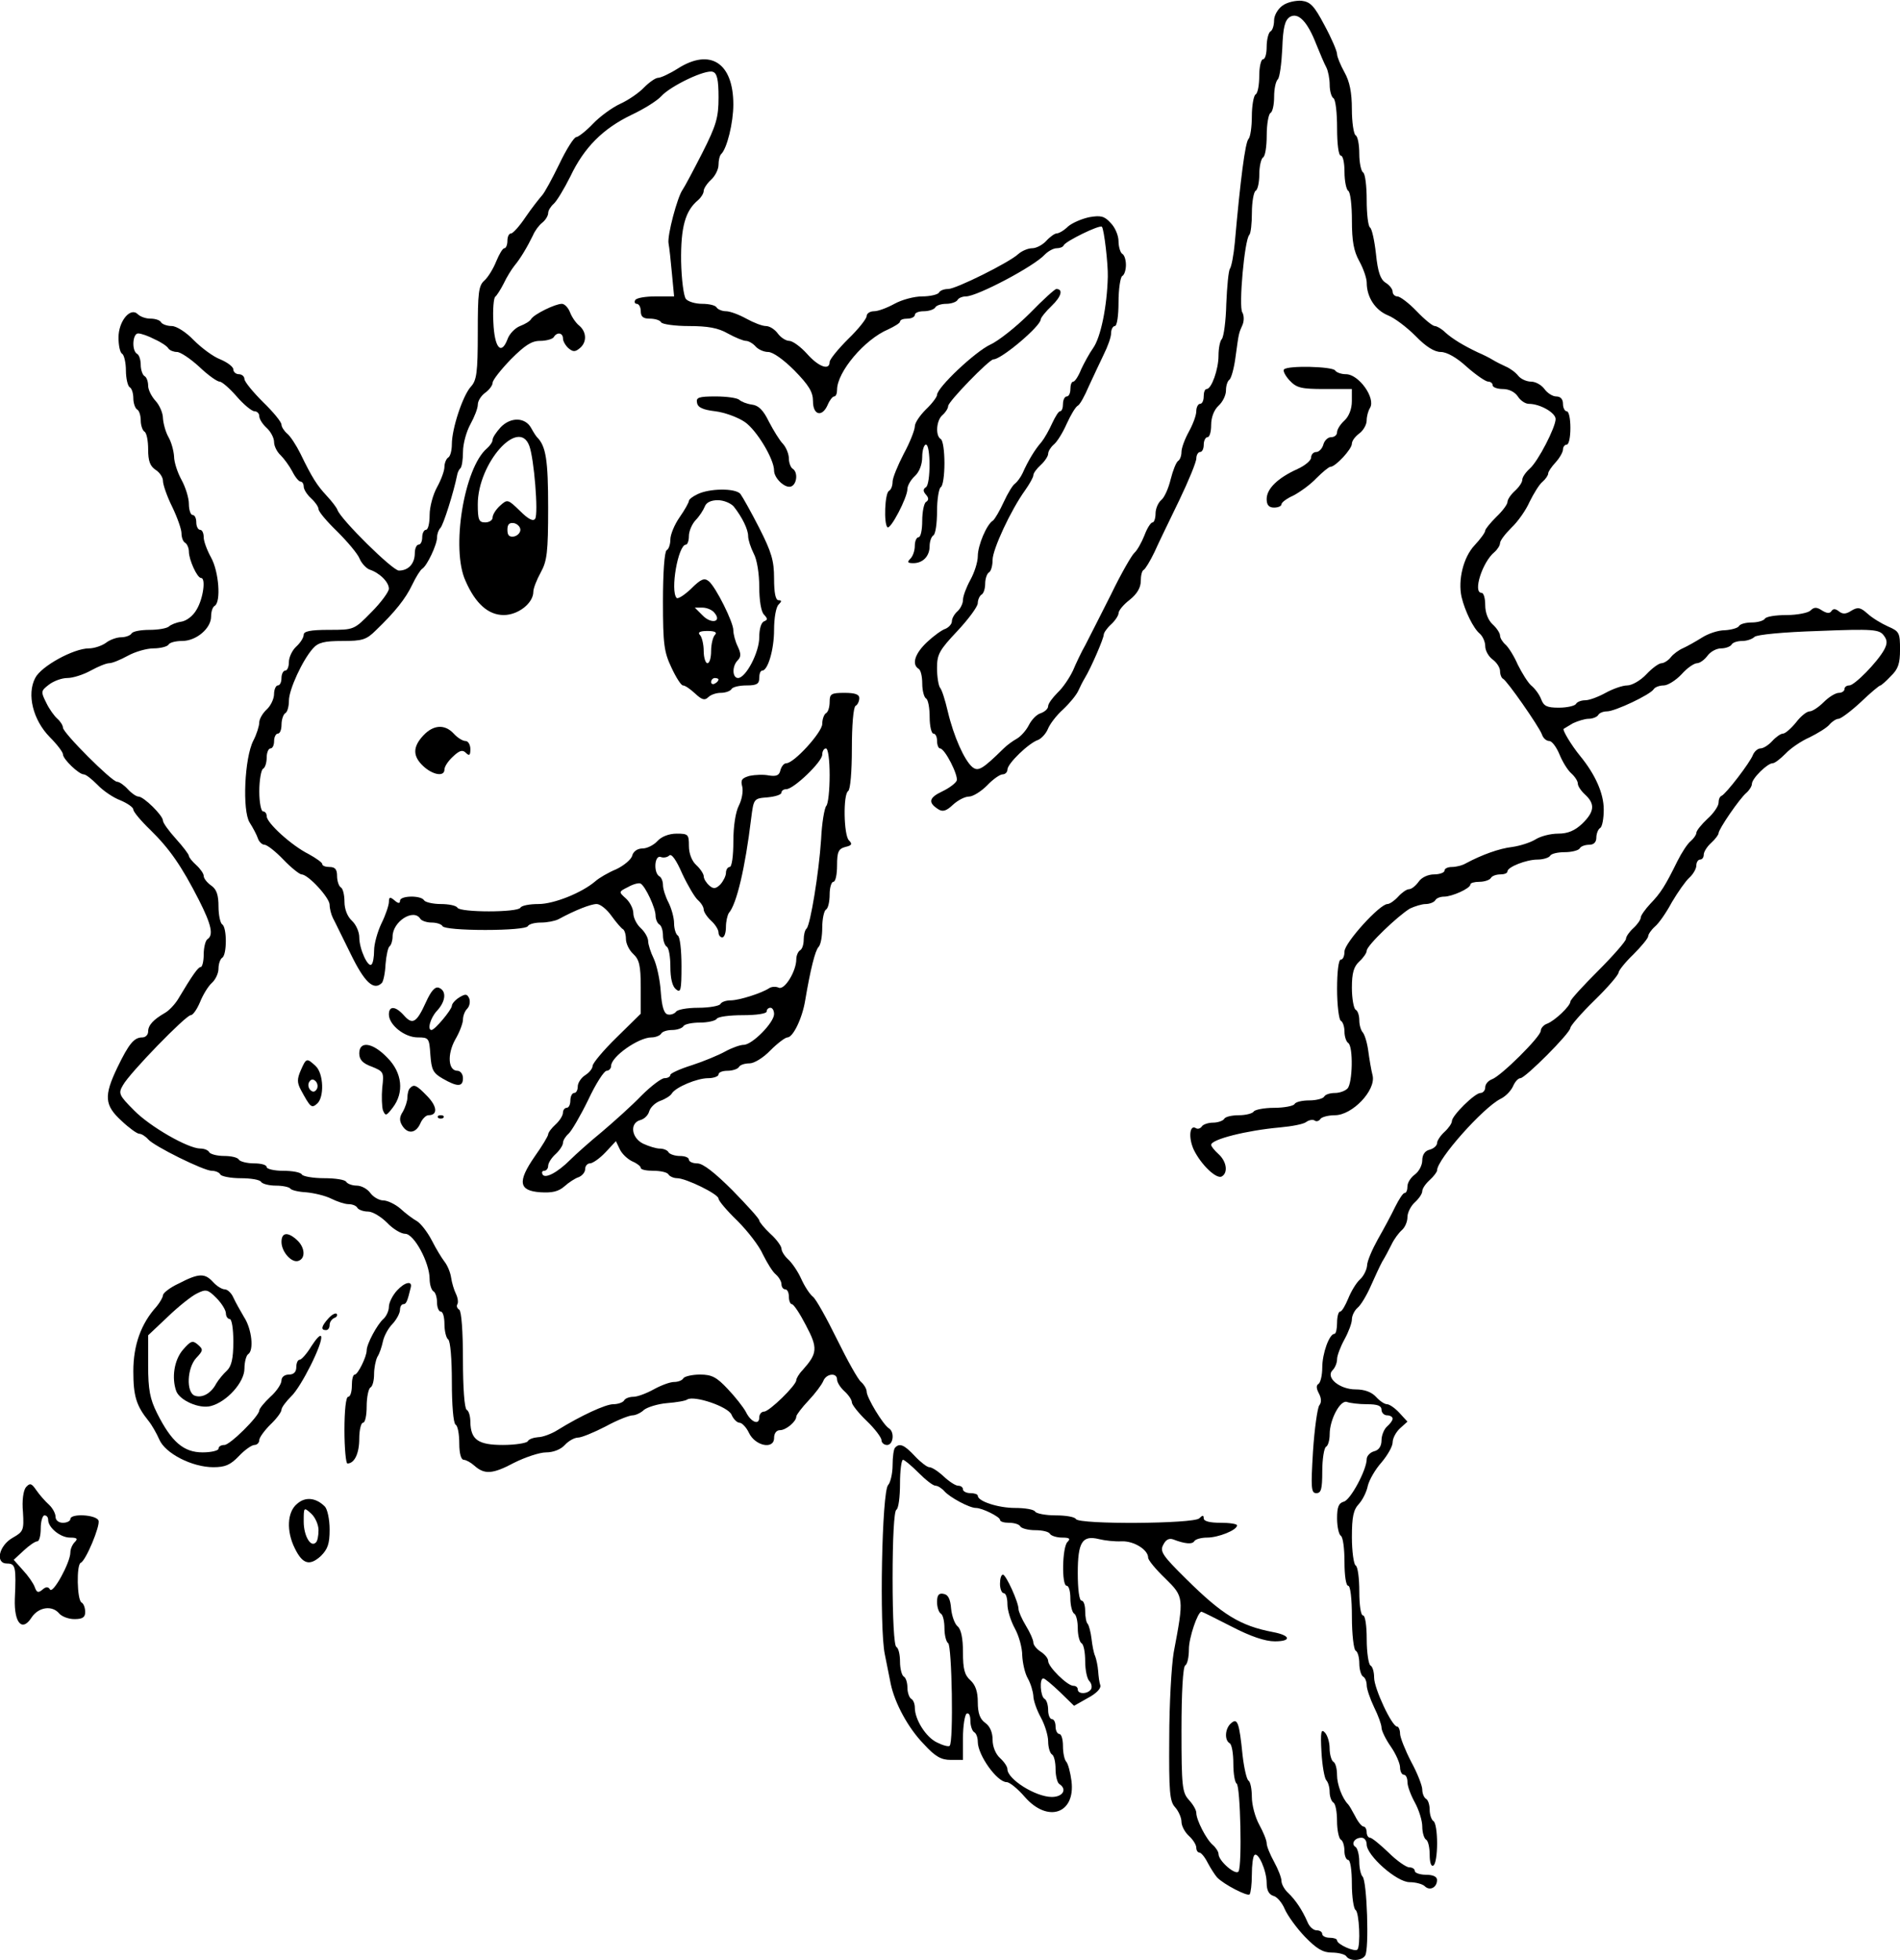
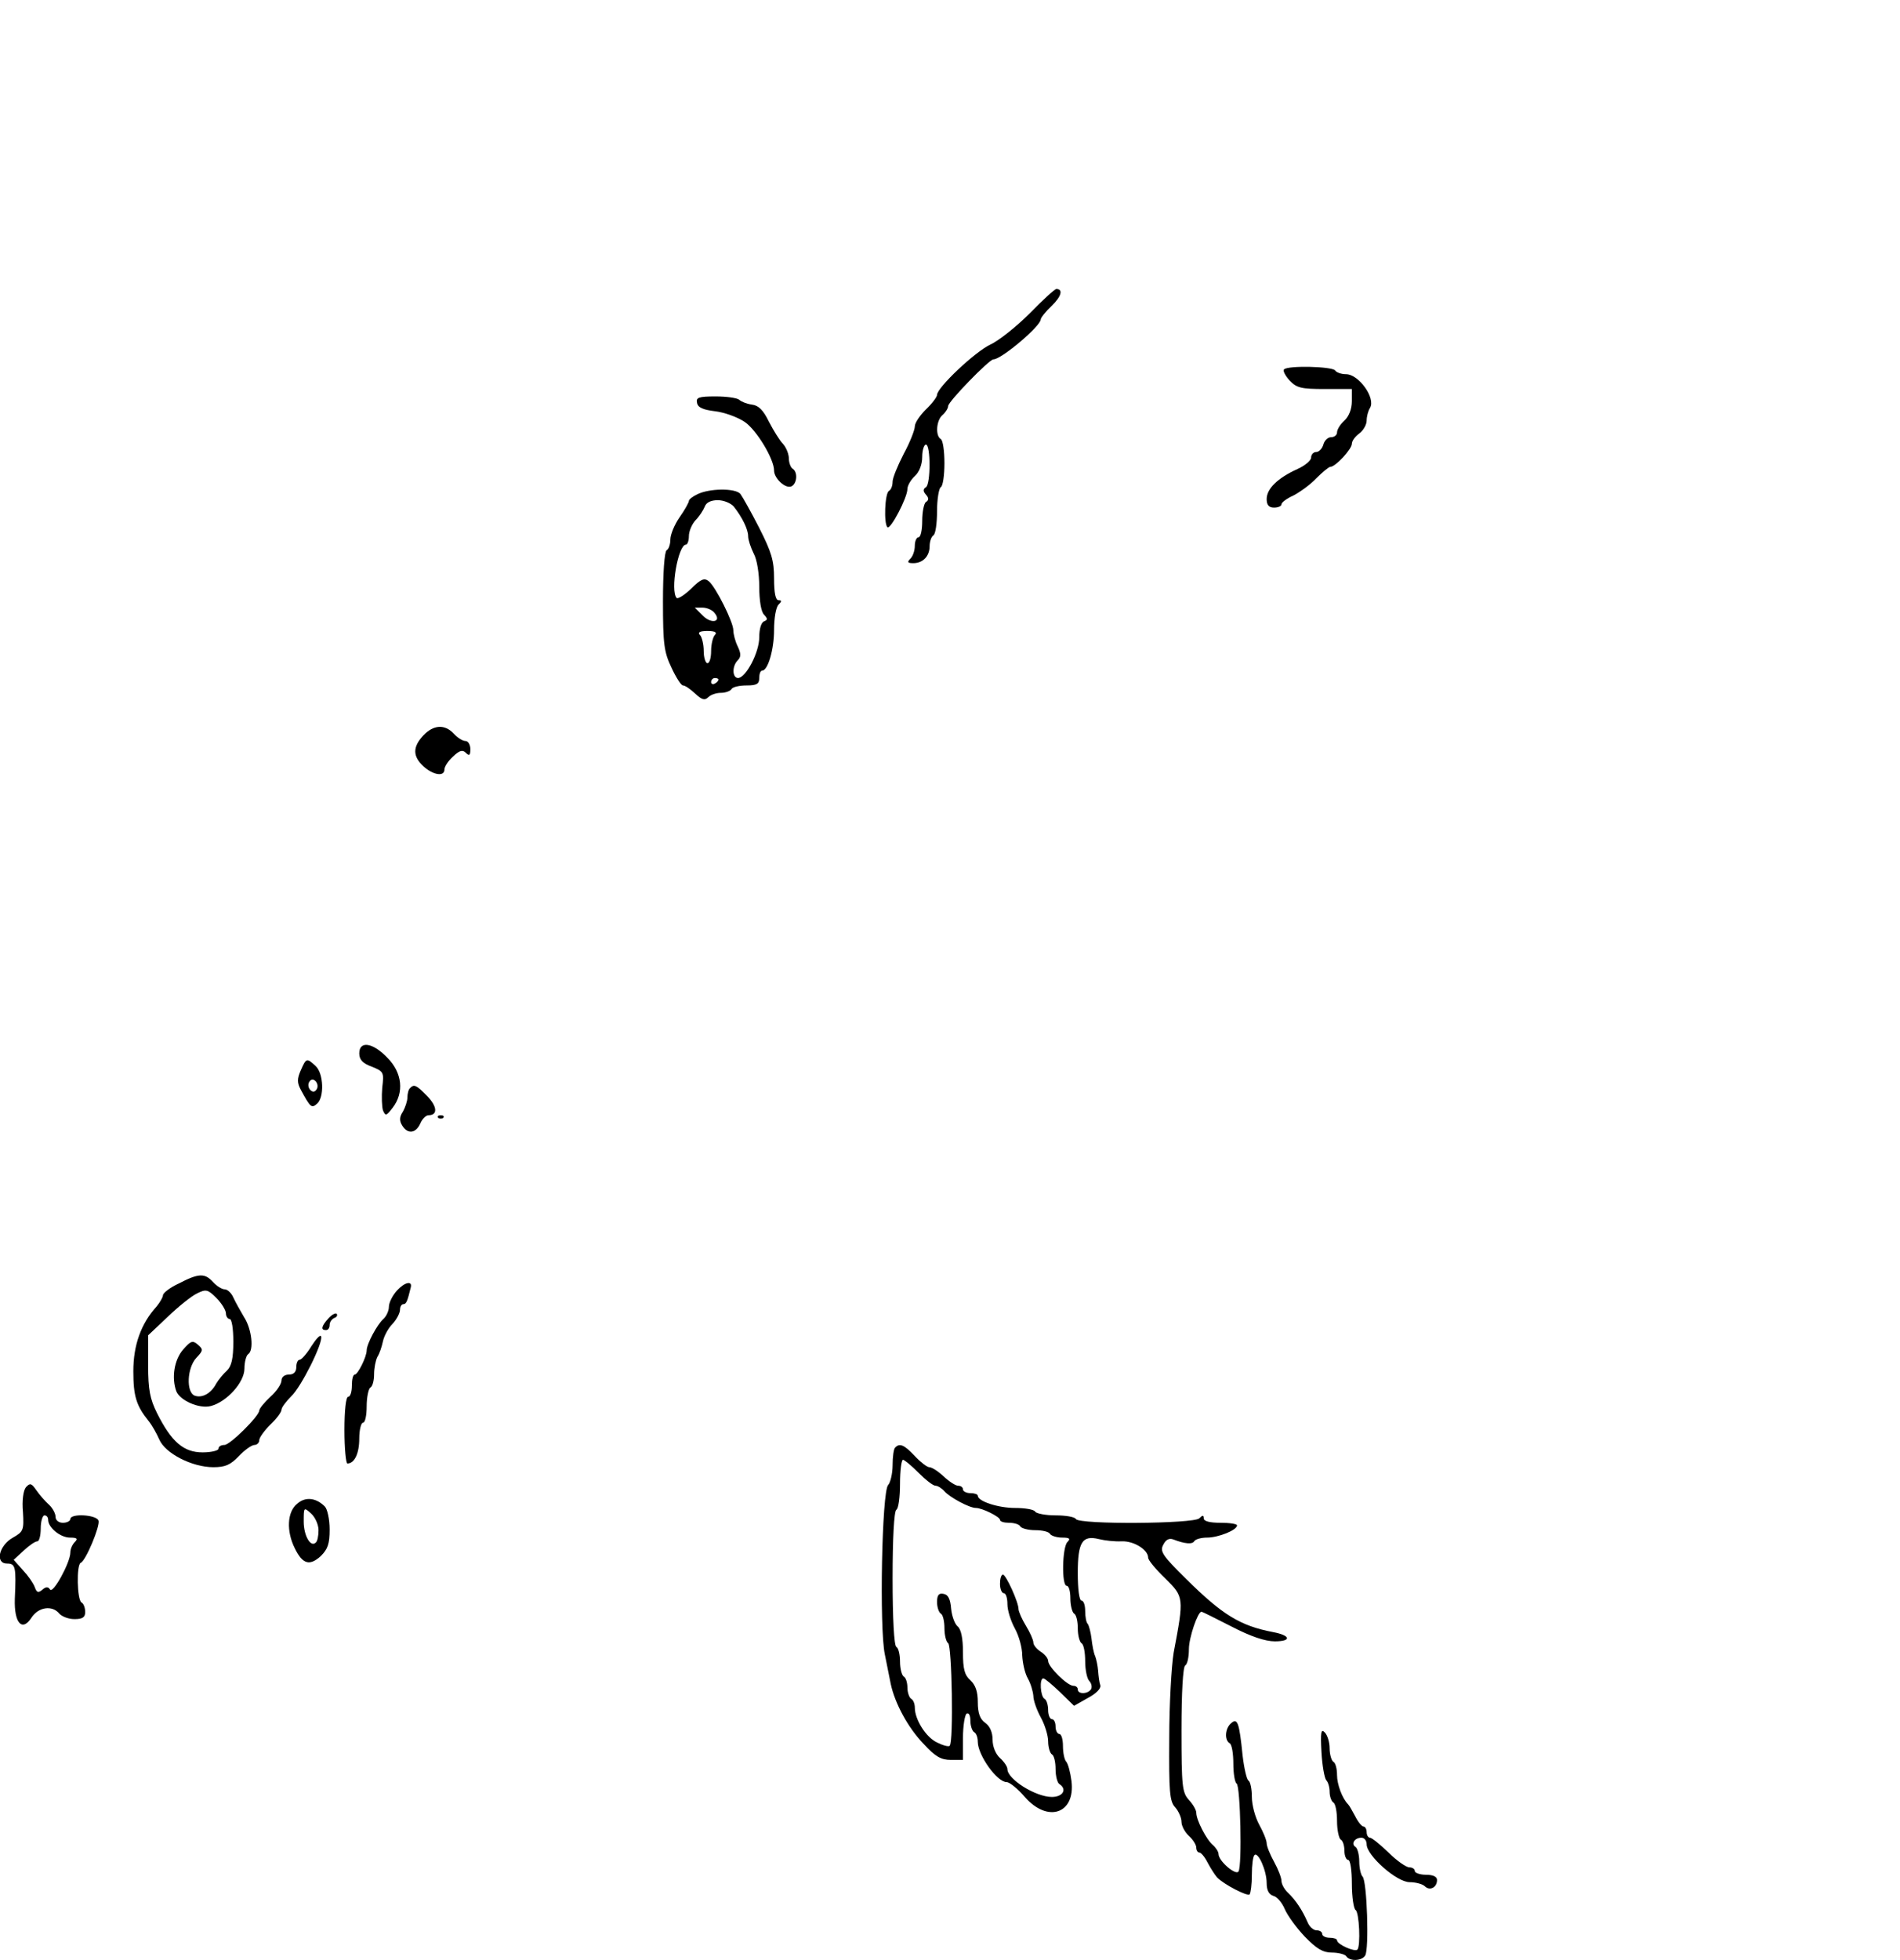
<svg xmlns="http://www.w3.org/2000/svg" version="1.0" width="513pt" height="529pt" viewBox="0 0 513 529" preserveAspectRatio="xMidYMid meet">
  <g transform="translate(0,529) scale(0.1,-0.1)" fill="#000000" stroke="none">
-     <path d="M3463 5275 c-13 -9 -23 -27 -23 -40 0 -13 -4 -27 -10 -30 -5 -3 -10 -22 -10 -41 0 -19 -4 -34 -10 -34 -5 0 -10 -20 -10 -44 0 -25 -4 -48 -10 -51 -5 -3 -10 -30 -10 -59 0 -28 -4 -56 -9 -61 -9 -9 -22 -111 -37 -280 -3 -33 -9 -64 -13 -70 -4 -5 -8 -48 -10 -95 -1 -47 -7 -89 -12 -95 -5 -5 -9 -25 -9 -45 0 -37 -19 -90 -32 -90 -5 0 -8 -9 -8 -20 0 -11 -4 -20 -10 -20 -5 0 -10 -9 -10 -20 0 -11 -9 -35 -20 -55 -11 -20 -20 -44 -20 -55 0 -10 -4 -21 -9 -24 -5 -3 -14 -25 -20 -49 -6 -25 -17 -50 -26 -57 -8 -7 -15 -23 -15 -36 0 -13 -4 -24 -8 -24 -5 0 -15 -16 -22 -35 -8 -20 -20 -41 -27 -47 -7 -6 -36 -56 -63 -112 -28 -55 -59 -117 -69 -136 -11 -19 -26 -51 -34 -70 -9 -19 -27 -46 -41 -59 -14 -14 -26 -30 -26 -37 0 -7 -9 -15 -20 -19 -11 -3 -25 -18 -32 -32 -7 -14 -22 -31 -33 -37 -11 -6 -27 -18 -35 -26 -58 -57 -69 -63 -85 -50 -21 18 -50 82 -66 150 -7 30 -16 59 -21 64 -4 6 -8 29 -8 53 0 37 6 48 55 100 30 32 55 66 55 75 0 9 5 20 10 23 6 3 10 17 10 30 0 13 5 27 10 30 6 3 10 19 10 34 0 28 49 134 88 188 12 17 22 35 22 40 0 6 9 18 20 28 11 10 20 24 20 30 0 7 7 18 15 25 9 7 25 33 35 56 11 24 24 46 30 49 6 3 19 27 30 53 12 26 30 64 40 85 11 22 20 47 20 58 0 10 5 19 10 19 6 0 10 28 10 64 0 36 5 68 10 71 6 3 10 17 10 30 0 13 -4 27 -10 30 -5 3 -10 19 -10 34 0 15 -9 37 -21 49 -17 19 -27 21 -57 16 -20 -4 -46 -15 -58 -25 -11 -11 -25 -19 -31 -19 -5 0 -18 -9 -28 -20 -10 -11 -27 -20 -38 -20 -11 0 -28 -7 -38 -16 -25 -23 -168 -94 -189 -94 -11 0 -22 -4 -25 -10 -3 -5 -24 -10 -45 -10 -22 0 -55 -9 -75 -20 -20 -11 -44 -20 -55 -20 -11 0 -20 -6 -20 -13 0 -7 -22 -35 -50 -62 -27 -27 -50 -55 -50 -62 0 -24 -30 -13 -61 22 -17 19 -39 35 -48 35 -9 0 -23 9 -31 20 -8 11 -22 20 -32 20 -10 0 -33 9 -53 20 -20 11 -44 20 -55 20 -10 0 -22 5 -25 10 -3 6 -21 10 -39 10 -19 0 -38 6 -44 13 -6 7 -12 53 -13 102 -1 92 11 136 46 165 8 7 15 18 15 25 0 6 9 20 20 30 11 10 20 28 20 40 0 12 3 25 7 29 16 15 33 85 33 134 0 112 -62 153 -150 97 -22 -14 -46 -25 -53 -25 -7 0 -24 -12 -38 -26 -13 -14 -42 -34 -64 -44 -22 -10 -56 -35 -74 -54 -19 -20 -40 -36 -45 -36 -6 0 -27 -33 -46 -73 -19 -39 -40 -78 -47 -85 -7 -8 -27 -33 -44 -58 -16 -24 -34 -44 -39 -44 -6 0 -10 -9 -10 -20 0 -11 -4 -20 -8 -20 -5 0 -14 -16 -22 -35 -8 -20 -22 -43 -32 -52 -16 -14 -18 -33 -18 -141 0 -108 -3 -129 -19 -146 -22 -25 -51 -113 -51 -155 0 -16 -4 -33 -10 -36 -5 -3 -10 -15 -10 -25 0 -11 -9 -35 -20 -55 -11 -20 -20 -53 -20 -75 0 -22 -4 -40 -10 -40 -5 0 -10 -9 -10 -20 0 -11 -4 -20 -10 -20 -5 0 -10 -10 -10 -23 0 -28 -17 -47 -43 -47 -17 0 -157 138 -166 164 -2 6 -15 23 -29 38 -26 28 -39 48 -71 114 -11 22 -27 47 -36 54 -8 7 -15 18 -15 24 0 7 -22 34 -50 61 -27 27 -50 55 -50 62 0 7 -7 13 -15 13 -8 0 -15 6 -15 13 0 7 -16 19 -35 27 -19 7 -51 31 -72 52 -21 22 -47 38 -59 38 -13 0 -26 5 -29 10 -3 6 -16 10 -29 10 -12 0 -27 5 -34 12 -20 20 -52 -19 -52 -63 0 -21 4 -41 10 -44 5 -3 10 -24 10 -45 0 -21 5 -42 10 -45 6 -3 10 -17 10 -30 0 -13 5 -27 10 -30 6 -3 10 -17 10 -30 0 -13 5 -27 10 -30 6 -3 10 -25 10 -48 0 -31 5 -45 20 -55 11 -7 20 -20 20 -30 0 -10 11 -42 25 -70 14 -29 25 -61 25 -71 0 -11 4 -23 10 -26 5 -3 10 -14 10 -24 0 -21 22 -71 33 -71 13 0 6 -55 -12 -85 -10 -18 -28 -31 -42 -33 -13 -2 -28 -8 -33 -13 -6 -5 -29 -9 -52 -9 -24 0 -46 -4 -49 -10 -3 -5 -16 -10 -28 -10 -12 0 -31 -7 -41 -15 -11 -8 -32 -15 -46 -15 -41 0 -129 -48 -145 -80 -23 -44 -6 -113 39 -159 20 -20 36 -41 36 -47 0 -13 43 -54 56 -54 6 0 22 -13 37 -28 15 -16 43 -35 62 -42 19 -8 35 -19 35 -25 0 -6 21 -31 46 -55 52 -51 84 -97 131 -189 34 -67 40 -95 23 -106 -5 -3 -10 -22 -10 -41 0 -19 -4 -34 -8 -34 -7 0 -22 -21 -62 -88 -9 -14 -24 -30 -35 -36 -31 -18 -45 -33 -45 -50 0 -9 -7 -16 -16 -16 -22 0 -36 -17 -67 -81 -37 -77 -35 -102 11 -144 20 -19 42 -35 48 -35 6 0 17 -7 24 -15 15 -18 150 -85 172 -85 9 0 20 -4 23 -10 3 -5 28 -10 55 -10 27 0 52 -4 55 -10 3 -5 21 -10 40 -10 19 0 36 -4 39 -8 2 -4 22 -9 43 -10 21 -2 51 -9 67 -17 16 -8 37 -15 47 -15 10 0 21 -4 24 -10 3 -5 16 -10 29 -10 12 0 35 -14 51 -30 16 -17 38 -30 49 -30 24 0 66 -78 66 -122 0 -15 5 -30 10 -33 6 -3 10 -17 10 -31 0 -13 5 -24 10 -24 6 0 10 -15 10 -34 0 -19 5 -38 10 -41 6 -4 10 -53 10 -115 0 -62 4 -111 10 -115 6 -3 10 -26 10 -51 0 -27 5 -44 12 -44 6 0 19 -7 29 -16 27 -24 49 -23 107 8 30 15 69 28 86 28 20 0 40 8 51 20 10 11 26 20 36 20 9 0 43 14 74 30 31 17 64 30 73 30 8 0 23 7 31 15 9 7 37 16 62 18 25 2 50 6 55 10 19 11 109 -19 119 -41 5 -12 15 -22 22 -22 6 0 18 -12 25 -27 17 -36 68 -46 68 -14 0 12 6 21 16 21 16 0 44 23 44 37 0 4 15 24 33 43 18 19 36 43 40 53 8 20 37 23 37 4 0 -8 9 -22 20 -32 11 -10 20 -23 20 -30 0 -6 18 -29 40 -50 22 -21 40 -45 40 -52 0 -7 7 -13 15 -13 17 0 21 35 5 45 -16 10 -60 83 -60 99 0 7 -7 19 -15 26 -8 6 -37 58 -65 115 -28 57 -57 109 -65 115 -9 7 -23 29 -32 49 -9 20 -25 43 -35 52 -10 9 -18 22 -18 29 0 6 -13 25 -30 40 -16 15 -30 32 -30 36 0 5 -33 41 -72 81 -48 48 -80 73 -95 73 -13 0 -23 5 -23 10 0 6 -11 10 -24 10 -14 0 -28 5 -31 10 -3 6 -14 10 -24 10 -9 0 -29 6 -44 13 -32 15 -38 56 -8 64 11 3 21 13 24 24 3 10 16 23 30 28 14 5 28 14 31 20 11 17 68 41 98 41 15 0 28 5 28 10 0 6 11 10 24 10 14 0 28 5 31 10 3 6 16 10 29 10 12 0 37 15 56 35 19 19 40 35 46 35 15 0 40 51 48 100 14 83 27 135 36 144 6 6 10 29 10 52 0 24 5 46 10 49 6 3 10 22 10 41 0 19 5 34 10 34 6 0 10 20 10 44 0 37 4 45 22 50 18 4 20 8 10 18 -14 14 -16 124 -2 133 6 4 10 53 10 115 0 62 4 111 10 115 6 3 10 13 10 21 0 10 -12 14 -40 14 -36 0 -40 -3 -40 -24 0 -14 -4 -28 -10 -31 -5 -3 -10 -16 -10 -29 0 -22 -76 -106 -97 -106 -6 0 -13 -8 -16 -19 -3 -14 -11 -17 -31 -14 -14 3 -37 2 -52 -1 -21 -6 -25 -11 -20 -29 3 -13 -1 -35 -9 -51 -9 -17 -15 -56 -15 -97 0 -39 -4 -69 -10 -69 -5 0 -10 -7 -10 -16 0 -8 -7 -22 -15 -31 -12 -12 -19 -13 -30 -3 -8 7 -15 18 -15 25 0 6 -9 20 -20 30 -12 11 -20 31 -20 52 0 31 -2 33 -33 33 -21 0 -41 -8 -52 -20 -10 -11 -28 -20 -40 -20 -14 0 -25 -8 -28 -19 -2 -10 -22 -27 -43 -37 -22 -9 -47 -24 -56 -32 -37 -32 -113 -62 -154 -62 -24 0 -46 -4 -49 -10 -8 -13 -162 -13 -170 0 -3 6 -24 10 -45 10 -21 0 -42 5 -45 10 -8 14 -65 13 -65 -1 0 -8 -5 -8 -15 1 -12 10 -15 9 -15 -4 0 -9 -9 -36 -20 -58 -11 -23 -20 -56 -20 -73 0 -18 -3 -35 -7 -38 -9 -10 -33 41 -33 73 0 15 -9 35 -20 45 -12 11 -20 31 -20 51 0 18 -4 36 -10 39 -5 3 -10 17 -10 31 0 17 -5 24 -20 24 -11 0 -20 3 -20 8 0 4 -17 16 -37 27 -46 23 -113 84 -113 102 0 7 -4 13 -10 13 -5 0 -10 24 -10 54 0 30 5 58 10 61 6 3 10 17 10 31 0 13 5 24 10 24 6 0 10 9 10 20 0 11 5 20 10 20 6 0 10 11 10 24 0 14 5 28 10 31 6 3 10 19 10 34 0 30 37 110 65 141 14 16 31 20 79 20 54 0 65 3 91 29 51 49 80 85 98 123 10 21 22 40 27 43 13 8 40 65 40 85 0 9 4 20 9 25 8 8 36 97 45 142 1 7 5 16 9 19 4 4 7 24 7 45 0 21 9 54 20 74 11 20 20 43 20 53 0 10 9 24 20 32 11 8 20 20 20 27 0 7 22 35 49 63 38 38 56 50 79 50 17 0 34 5 37 10 9 15 25 12 25 -4 0 -7 7 -19 15 -26 12 -10 18 -10 30 0 20 16 19 44 -1 61 -9 7 -20 23 -25 36 -5 13 -15 23 -22 23 -18 0 -75 -28 -83 -41 -3 -6 -17 -14 -30 -19 -13 -5 -29 -21 -34 -36 -17 -44 -35 -23 -38 46 -2 35 1 66 5 69 4 3 15 20 23 36 8 17 21 38 29 48 16 19 35 51 50 82 5 12 16 27 25 34 9 7 16 19 16 26 0 7 7 18 15 25 8 7 28 40 45 74 37 78 88 129 165 166 34 16 69 38 80 50 25 28 121 74 140 66 11 -4 15 -21 15 -69 0 -54 -6 -75 -44 -150 -24 -47 -48 -92 -53 -99 -14 -19 -42 -124 -38 -145 2 -10 6 -46 9 -80 l6 -63 -50 0 c-27 0 -52 -4 -55 -10 -3 -5 -1 -10 4 -10 6 0 11 -9 11 -20 0 -15 7 -20 24 -20 14 0 28 -4 31 -10 3 -5 37 -10 75 -10 51 0 79 -5 105 -20 20 -11 42 -20 49 -20 7 0 19 -7 26 -15 7 -8 22 -15 34 -15 13 0 42 -21 71 -50 39 -40 50 -58 50 -83 0 -38 25 -44 40 -9 5 12 13 22 17 22 5 0 8 8 8 18 0 48 74 136 138 163 17 8 32 17 32 21 0 5 9 8 20 8 11 0 20 5 20 10 0 6 11 10 24 10 14 0 28 5 31 10 3 6 17 10 30 10 13 0 27 5 30 10 3 6 14 10 23 10 30 0 184 81 213 113 9 9 23 17 32 17 8 0 17 3 19 8 5 11 97 56 103 50 6 -6 17 -102 16 -135 -2 -80 -19 -164 -40 -193 -10 -14 -24 -40 -32 -57 -7 -18 -17 -33 -21 -33 -5 0 -8 -9 -8 -20 0 -11 -4 -20 -10 -20 -5 0 -10 -9 -10 -20 0 -11 -3 -20 -8 -20 -4 0 -13 -15 -21 -32 -8 -18 -21 -41 -29 -51 -17 -19 -36 -50 -51 -84 -5 -11 -15 -24 -20 -28 -6 -3 -20 -26 -31 -50 -11 -24 -24 -46 -29 -50 -17 -10 -41 -67 -41 -96 0 -16 -9 -44 -20 -64 -11 -20 -20 -44 -20 -54 0 -10 -7 -24 -15 -31 -8 -7 -15 -19 -15 -27 0 -7 -8 -16 -17 -20 -10 -3 -33 -20 -50 -36 -33 -31 -42 -60 -23 -72 6 -3 10 -21 10 -40 0 -19 5 -37 10 -40 6 -3 10 -26 10 -51 0 -24 5 -44 10 -44 6 0 10 -9 10 -20 0 -11 4 -20 8 -20 13 0 50 -73 45 -87 -3 -7 -20 -20 -39 -29 -36 -17 -39 -30 -11 -48 12 -8 22 -5 40 12 13 12 32 22 43 22 11 0 33 14 49 30 16 17 35 30 42 30 7 0 13 6 13 13 0 16 58 72 83 80 9 4 21 17 26 29 5 13 23 37 41 53 18 17 36 39 41 50 5 11 13 27 18 35 17 28 51 107 51 117 0 5 9 18 20 28 11 10 20 24 20 30 0 7 13 23 30 36 20 16 30 33 30 51 0 14 3 28 8 30 4 2 17 23 29 48 11 25 42 88 67 140 25 52 46 103 46 113 0 9 5 17 10 17 6 0 10 9 10 20 0 11 5 20 10 20 6 0 10 15 10 33 0 21 8 41 20 52 11 10 20 28 20 41 0 13 4 25 9 29 5 3 13 31 17 63 9 65 8 61 19 86 4 10 4 25 -1 33 -10 16 6 196 19 209 4 4 7 31 7 60 0 29 5 56 10 59 6 3 10 24 10 45 0 21 5 42 10 45 6 3 10 30 10 60 0 30 5 57 10 60 6 3 10 23 10 44 0 20 4 41 10 47 5 5 10 42 12 83 2 57 7 76 20 85 23 14 48 -12 72 -74 10 -25 22 -53 27 -62 5 -10 9 -31 9 -47 0 -17 5 -33 10 -36 6 -3 10 -40 10 -81 0 -43 4 -74 10 -74 6 0 10 -20 10 -44 0 -25 5 -48 10 -51 6 -3 10 -40 10 -80 0 -56 5 -83 20 -110 11 -20 20 -46 20 -58 0 -39 23 -74 57 -88 18 -7 51 -32 75 -56 28 -29 51 -43 68 -43 16 0 43 -15 70 -40 25 -22 51 -40 58 -40 6 0 12 -4 12 -10 0 -5 12 -10 28 -10 16 0 32 -8 40 -20 7 -11 20 -20 30 -20 30 0 72 -24 72 -41 0 -22 -47 -114 -70 -134 -11 -10 -20 -23 -20 -30 0 -7 -9 -20 -20 -30 -11 -10 -20 -23 -20 -30 0 -6 -13 -24 -30 -40 -16 -16 -30 -33 -30 -37 0 -5 -13 -23 -29 -40 -30 -32 -45 -93 -35 -139 9 -38 32 -85 49 -99 8 -7 15 -22 15 -34 0 -12 9 -28 20 -36 11 -8 20 -22 20 -31 0 -10 4 -19 8 -21 10 -4 96 -127 105 -150 3 -10 12 -18 20 -18 7 0 19 -16 27 -35 8 -20 22 -43 32 -52 10 -9 18 -21 18 -28 0 -7 9 -20 20 -30 27 -25 25 -46 -8 -78 -20 -19 -39 -27 -65 -27 -21 0 -48 -7 -62 -16 -13 -8 -41 -17 -62 -20 -35 -4 -82 -21 -125 -44 -10 -6 -27 -10 -38 -10 -11 0 -20 -4 -20 -10 0 -5 -13 -10 -28 -10 -16 0 -34 -8 -42 -20 -8 -11 -19 -20 -26 -20 -6 0 -19 -9 -29 -20 -10 -11 -23 -20 -29 -20 -21 0 -116 -105 -116 -128 0 -12 -4 -22 -10 -22 -6 0 -10 -33 -10 -79 0 -44 5 -83 10 -86 6 -3 10 -17 10 -30 0 -13 5 -27 10 -30 14 -9 12 -109 -2 -123 -7 -7 -22 -12 -34 -12 -13 0 -26 -4 -29 -10 -3 -5 -21 -10 -40 -10 -19 0 -37 -4 -40 -10 -3 -5 -28 -10 -55 -10 -27 0 -52 -5 -55 -10 -3 -5 -21 -10 -40 -10 -19 0 -37 -4 -40 -10 -3 -5 -17 -10 -30 -10 -13 0 -27 -5 -30 -10 -4 -6 -11 -8 -16 -5 -17 11 -21 -25 -6 -58 20 -41 62 -81 76 -72 17 10 13 40 -9 60 -11 10 -20 21 -20 25 0 15 96 39 185 47 33 3 65 9 72 15 7 5 17 7 22 4 5 -4 12 -2 16 4 3 5 21 10 39 10 47 0 111 67 102 107 -4 15 -9 46 -12 68 -3 22 -10 44 -15 49 -5 6 -9 20 -9 32 0 13 -4 26 -10 29 -5 3 -10 30 -10 59 0 40 5 57 20 71 11 10 20 23 20 29 0 14 85 95 117 114 13 6 32 12 42 12 11 0 23 5 26 10 3 6 14 10 24 10 21 0 71 22 71 33 0 4 11 7 24 7 14 0 28 5 31 10 3 6 15 10 26 10 10 0 19 3 19 8 0 12 51 32 81 32 15 0 31 5 34 10 3 6 21 10 40 10 19 0 37 5 40 10 3 6 15 10 26 10 12 0 19 7 19 19 0 11 5 23 10 26 6 3 10 26 10 50 0 44 -23 95 -64 145 -23 28 -49 71 -44 73 2 1 13 8 25 15 13 6 32 12 42 12 11 0 23 5 26 10 3 6 14 10 24 10 21 0 117 45 126 60 3 5 15 10 27 10 11 0 33 14 48 30 15 17 34 30 42 30 7 0 20 9 28 20 8 11 24 20 37 20 12 0 25 5 28 10 3 6 16 10 29 10 12 0 27 5 33 11 6 6 77 13 173 16 148 6 164 4 176 -12 10 -13 10 -22 1 -39 -19 -34 -80 -96 -94 -96 -7 0 -13 -4 -13 -10 0 -5 -7 -10 -15 -10 -9 0 -27 -11 -41 -25 -14 -14 -31 -25 -38 -25 -8 0 -24 -13 -37 -30 -13 -16 -29 -30 -35 -30 -6 0 -19 -9 -29 -20 -10 -11 -24 -20 -32 -20 -7 0 -16 -8 -20 -17 -7 -20 -73 -106 -85 -111 -5 -2 -8 -10 -8 -19 0 -8 -13 -28 -30 -43 -16 -15 -30 -32 -30 -38 0 -5 -7 -15 -15 -22 -9 -7 -25 -32 -36 -54 -33 -67 -45 -86 -73 -115 -14 -15 -26 -32 -26 -37 0 -6 -9 -19 -20 -29 -11 -10 -20 -23 -20 -29 0 -6 -34 -45 -75 -86 -41 -41 -75 -78 -75 -83 0 -12 -42 -52 -63 -60 -9 -3 -17 -12 -17 -19 0 -16 -108 -123 -132 -131 -10 -4 -18 -13 -18 -22 0 -8 -6 -15 -13 -15 -15 0 -77 -61 -77 -76 0 -6 -9 -19 -20 -29 -11 -10 -20 -24 -20 -30 0 -7 -9 -15 -20 -18 -13 -3 -20 -14 -20 -29 0 -13 -9 -30 -20 -38 -11 -8 -20 -22 -20 -32 0 -10 -3 -18 -8 -18 -4 0 -15 -17 -25 -37 -10 -21 -31 -60 -47 -88 -15 -27 -29 -59 -29 -71 -1 -11 -9 -28 -19 -37 -10 -9 -24 -32 -32 -52 -8 -19 -17 -35 -22 -35 -4 0 -8 -13 -8 -30 0 -16 -3 -30 -7 -30 -14 0 -33 -53 -33 -91 0 -21 -5 -41 -10 -44 -7 -4 -6 -13 1 -26 7 -13 7 -25 1 -32 -5 -7 -13 -63 -17 -124 -6 -100 -5 -113 9 -113 13 0 16 11 16 59 0 33 5 63 10 66 6 3 10 19 10 34 0 40 29 94 47 87 8 -3 32 -6 54 -6 28 0 39 -4 39 -15 0 -8 7 -15 15 -15 8 0 15 -4 15 -9 0 -5 -7 -14 -15 -21 -8 -7 -15 -24 -15 -37 0 -16 -7 -27 -20 -30 -11 -3 -20 -13 -20 -21 0 -29 -44 -111 -62 -115 -14 -4 -18 -15 -18 -45 0 -23 5 -44 10 -47 6 -3 10 -35 10 -71 0 -36 4 -64 10 -64 6 0 10 -35 10 -84 0 -47 5 -88 10 -91 6 -3 10 -19 10 -35 0 -16 5 -32 10 -35 6 -3 10 -14 10 -24 0 -9 9 -36 20 -59 11 -22 20 -47 20 -55 0 -8 11 -31 25 -51 14 -20 25 -46 25 -56 0 -11 5 -20 10 -20 6 0 10 -9 10 -20 0 -11 9 -35 20 -55 11 -20 20 -49 20 -65 0 -16 5 -32 10 -35 6 -3 10 -22 10 -41 0 -21 4 -33 10 -29 6 3 10 30 10 60 0 30 -4 57 -10 60 -5 3 -10 17 -10 30 0 13 -4 27 -10 30 -5 3 -10 14 -10 25 0 10 -13 44 -30 75 -16 31 -30 66 -30 76 0 10 -4 19 -8 19 -14 0 -62 103 -62 132 0 15 -4 30 -10 33 -5 3 -10 35 -10 71 0 36 -4 64 -10 64 -6 0 -10 28 -10 64 0 36 -4 68 -10 71 -5 3 -10 38 -10 76 0 55 4 74 19 90 10 11 21 33 24 49 4 16 20 44 37 63 16 19 30 43 30 54 0 11 9 28 20 38 l20 18 -22 24 c-12 13 -27 23 -33 23 -7 0 -20 9 -30 20 -12 13 -31 20 -55 20 -43 0 -82 32 -62 52 7 7 12 20 12 30 0 9 9 33 20 53 11 20 20 44 20 54 0 10 7 24 15 31 9 7 25 34 36 59 11 25 25 55 31 66 7 11 18 32 25 46 7 15 20 32 28 39 8 7 15 22 15 35 0 12 9 30 20 40 11 10 20 23 20 30 0 7 9 20 20 30 11 10 20 22 20 26 0 30 124 169 171 193 13 6 28 21 34 34 5 12 14 22 20 22 13 0 135 122 135 136 0 5 29 39 65 74 36 35 65 69 65 75 0 5 18 28 40 49 22 22 40 44 40 49 0 5 8 17 18 26 11 9 31 38 46 66 16 27 37 57 47 66 10 9 19 24 19 33 0 9 5 16 10 16 6 0 10 6 10 13 0 8 9 22 20 32 11 10 20 22 20 26 0 11 57 94 75 109 8 7 15 18 15 24 0 15 42 56 56 56 6 0 21 12 35 26 13 14 42 34 65 44 22 11 47 26 54 35 7 8 18 15 24 15 6 0 33 20 60 45 26 25 50 45 53 45 2 0 15 11 28 25 20 19 25 34 25 72 0 45 -2 49 -32 62 -18 8 -43 23 -56 35 -19 17 -26 18 -43 8 -15 -10 -24 -10 -34 -2 -9 7 -15 8 -20 1 -4 -7 -12 -7 -25 1 -15 10 -22 10 -32 0 -6 -6 -36 -12 -64 -12 -29 0 -56 -4 -59 -10 -3 -5 -19 -10 -35 -10 -16 0 -32 -4 -35 -10 -3 -5 -21 -10 -38 -11 -18 0 -45 -9 -62 -20 -16 -10 -39 -23 -50 -28 -12 -5 -27 -16 -34 -25 -7 -9 -19 -16 -25 -16 -7 0 -25 -13 -41 -30 -16 -17 -39 -30 -52 -30 -12 0 -38 -9 -58 -20 -20 -11 -44 -20 -55 -20 -10 0 -22 -4 -25 -10 -3 -5 -24 -10 -46 -10 -32 0 -41 4 -48 23 -5 13 -17 29 -27 37 -9 8 -25 34 -36 56 -10 23 -25 47 -33 54 -8 7 -15 18 -15 25 0 6 -9 20 -20 30 -12 11 -20 31 -20 52 0 18 -4 33 -10 33 -24 0 2 83 35 110 8 7 15 18 15 24 0 7 14 25 31 42 17 16 39 47 49 70 11 22 26 47 35 54 8 7 15 17 15 22 0 5 9 18 20 30 11 12 20 28 20 35 0 7 5 13 10 13 6 0 10 20 10 45 0 25 -4 45 -10 45 -5 0 -10 9 -10 20 0 13 -7 20 -18 20 -10 0 -24 9 -32 20 -8 11 -24 20 -36 20 -12 0 -28 7 -35 16 -7 9 -22 20 -34 25 -11 5 -27 13 -35 18 -8 5 -26 14 -40 20 -38 18 -68 36 -88 54 -10 10 -23 17 -28 17 -6 0 -28 18 -49 40 -21 22 -45 40 -52 40 -7 0 -13 6 -13 13 0 7 -9 18 -19 24 -14 9 -21 29 -26 78 -4 36 -11 68 -16 71 -5 3 -9 36 -9 74 0 38 -4 72 -10 75 -5 3 -10 26 -10 50 0 24 -4 47 -10 50 -5 3 -10 35 -10 70 0 46 -6 75 -20 100 -11 20 -20 42 -20 49 0 8 -15 43 -34 78 -28 53 -38 63 -62 66 -16 1 -39 -4 -51 -13z m-3045 -901 c18 -8 34 -19 37 -25 4 -5 14 -9 23 -9 9 0 36 -18 60 -40 23 -22 48 -40 55 -40 6 0 27 -18 46 -40 19 -22 41 -40 48 -40 7 0 13 -6 13 -13 0 -8 9 -22 20 -32 11 -10 20 -27 20 -38 0 -11 8 -27 18 -36 9 -9 23 -28 31 -43 8 -16 18 -28 23 -28 4 0 8 -6 8 -13 0 -8 9 -22 20 -32 11 -10 20 -23 20 -29 0 -7 23 -34 51 -61 28 -28 55 -60 60 -73 5 -12 17 -25 26 -29 28 -9 53 -34 53 -52 0 -8 -21 -37 -47 -63 -47 -48 -47 -48 -115 -48 -50 0 -68 -4 -68 -13 0 -8 -9 -22 -20 -32 -11 -10 -20 -29 -20 -42 0 -12 -4 -23 -10 -23 -5 0 -10 -9 -10 -20 0 -11 -4 -20 -10 -20 -5 0 -10 -11 -10 -23 0 -13 -9 -32 -20 -42 -11 -10 -20 -26 -20 -35 0 -9 -7 -32 -16 -49 -24 -47 -30 -189 -10 -221 9 -14 19 -33 22 -42 3 -10 12 -18 18 -18 7 0 30 -18 51 -40 21 -22 44 -40 49 -40 18 0 76 -63 76 -82 0 -10 4 -26 9 -36 5 -9 26 -53 48 -97 37 -76 62 -100 84 -78 4 4 9 27 10 51 2 24 7 46 11 48 4 3 8 15 8 26 0 41 57 77 75 48 3 -5 17 -10 30 -10 13 0 27 -4 30 -10 4 -6 53 -10 115 -10 62 0 111 4 115 10 3 6 19 10 36 10 16 0 37 4 47 9 44 24 87 41 103 41 10 0 28 -15 40 -32 13 -18 27 -34 31 -36 4 -2 8 -14 8 -26 0 -13 9 -31 20 -41 16 -15 20 -31 20 -89 l0 -72 -65 -64 c-36 -35 -65 -70 -65 -77 0 -7 -9 -18 -20 -25 -11 -7 -20 -21 -20 -30 0 -10 -4 -18 -10 -18 -5 0 -10 -9 -10 -20 0 -11 -4 -20 -10 -20 -5 0 -10 -6 -10 -13 0 -8 -9 -22 -20 -32 -11 -10 -20 -22 -20 -27 0 -4 -16 -31 -36 -59 -47 -68 -44 -93 15 -97 32 -2 49 2 65 16 11 10 29 22 39 25 9 4 17 13 17 22 0 8 6 15 13 15 7 0 26 13 42 30 l28 30 11 -23 c6 -12 21 -26 34 -32 12 -5 22 -13 22 -17 0 -5 15 -8 34 -8 19 0 38 -4 41 -10 3 -5 14 -10 23 -10 24 0 112 -43 112 -55 0 -6 23 -33 51 -60 28 -28 59 -68 69 -91 11 -22 26 -47 35 -54 8 -7 15 -19 15 -26 0 -8 5 -14 10 -14 6 0 10 -9 10 -20 0 -11 4 -20 8 -20 5 0 22 -26 38 -57 33 -62 31 -76 -9 -121 -10 -10 -17 -23 -17 -27 0 -14 -73 -85 -87 -85 -7 0 -13 -7 -13 -16 0 -22 -23 -12 -36 15 -7 13 -29 41 -49 62 -30 32 -43 39 -75 39 -21 0 -42 -5 -45 -10 -3 -6 -15 -10 -25 -10 -11 0 -35 -9 -55 -20 -20 -11 -44 -20 -55 -20 -10 0 -22 -4 -25 -10 -3 -5 -16 -10 -29 -10 -21 0 -88 -31 -151 -70 -16 -10 -40 -19 -52 -19 -12 -1 -25 -5 -28 -11 -3 -5 -34 -10 -67 -10 -67 0 -87 14 -88 62 0 15 -4 30 -10 33 -6 4 -10 60 -10 135 0 76 -4 131 -10 135 -6 4 -8 10 -5 15 3 5 1 18 -4 28 -5 10 -11 30 -13 44 -2 14 -10 33 -18 43 -7 9 -23 35 -34 57 -12 23 -30 46 -40 52 -11 6 -31 21 -45 34 -14 12 -35 22 -46 22 -11 0 -27 9 -35 20 -8 11 -24 20 -37 20 -12 0 -25 5 -28 10 -3 6 -30 10 -60 10 -30 0 -57 5 -60 10 -3 6 -26 10 -51 10 -24 0 -44 5 -44 10 0 6 -15 10 -34 10 -19 0 -38 5 -41 10 -3 6 -21 10 -40 10 -19 0 -37 5 -40 10 -3 6 -14 10 -24 10 -33 0 -136 59 -179 103 -41 41 -43 46 -30 68 18 33 170 189 183 189 6 0 17 16 25 35 8 20 22 43 32 52 10 9 18 26 18 39 0 13 5 26 10 29 13 8 13 82 0 90 -5 3 -10 25 -10 48 0 31 -5 47 -20 57 -11 8 -20 19 -20 26 0 6 -9 19 -20 29 -11 10 -20 21 -20 25 0 4 -16 25 -35 46 -19 21 -35 43 -35 49 0 14 -52 65 -66 65 -6 0 -19 9 -29 20 -10 11 -23 20 -29 20 -14 0 -146 132 -146 146 0 6 -7 17 -15 24 -8 7 -22 26 -30 43 -15 30 -15 32 7 49 13 10 35 18 50 18 15 0 43 9 63 20 20 11 42 20 50 20 8 0 30 9 50 20 20 11 51 20 70 20 18 0 37 5 40 10 3 6 20 10 37 10 38 0 78 34 78 66 0 13 4 26 10 29 17 11 11 92 -10 130 -11 20 -20 44 -20 55 0 11 -4 20 -10 20 -5 0 -10 9 -10 20 0 11 -4 20 -10 20 -5 0 -10 13 -10 30 0 16 -9 45 -20 65 -11 20 -20 48 -20 63 -1 15 -7 38 -15 52 -8 14 -14 37 -15 51 0 14 -9 35 -20 47 -11 12 -20 30 -20 41 0 11 -4 23 -10 26 -5 3 -10 17 -10 30 0 13 -4 27 -10 30 -15 9 -12 55 3 55 8 0 28 -7 45 -16z m1822 -1177 c0 -40 -4 -77 -9 -82 -5 -6 -12 -46 -14 -90 -6 -92 -29 -230 -39 -241 -5 -4 -8 -18 -8 -30 0 -13 -4 -26 -10 -29 -5 -3 -10 -14 -10 -24 0 -32 -31 -83 -47 -77 -8 4 -20 3 -26 -1 -21 -14 -82 -33 -104 -33 -12 0 -25 -4 -28 -10 -3 -5 -30 -10 -60 -10 -30 0 -57 -5 -60 -11 -4 -5 -14 -9 -22 -7 -10 2 -16 20 -19 62 -2 32 -11 72 -19 89 -8 16 -15 38 -15 47 0 9 -9 25 -20 35 -11 10 -20 28 -20 40 0 12 -9 30 -20 40 -20 18 -20 18 6 31 14 8 30 12 34 9 13 -8 40 -66 40 -86 0 -10 5 -21 10 -24 6 -3 10 -17 10 -30 0 -13 5 -27 10 -30 6 -3 10 -28 10 -54 0 -31 5 -53 15 -61 13 -11 15 -3 15 63 0 42 -4 79 -10 82 -5 3 -10 18 -10 33 0 15 -7 40 -15 56 -8 15 -15 37 -15 47 0 10 -4 21 -10 24 -16 10 -13 58 4 52 7 -3 18 -1 23 4 6 6 19 -12 35 -49 15 -32 34 -64 42 -71 9 -8 16 -19 16 -26 0 -6 9 -20 20 -30 11 -10 20 -24 20 -32 0 -7 5 -13 10 -13 6 0 10 13 10 28 0 15 4 32 8 38 21 24 44 122 60 254 7 55 7 55 45 58 20 2 37 7 37 13 0 5 6 9 13 9 20 0 97 74 97 93 0 10 5 17 10 17 6 0 10 -31 10 -73z m-150 -644 c0 -23 -59 -83 -82 -83 -9 0 -32 -8 -50 -18 -18 -10 -59 -27 -90 -37 -32 -10 -58 -22 -58 -26 0 -5 -7 -9 -16 -9 -8 0 -36 -21 -62 -47 -26 -27 -74 -70 -107 -98 -33 -27 -71 -61 -85 -75 -35 -35 -68 -52 -75 -40 -3 6 -1 10 4 10 6 0 11 6 11 13 0 8 9 22 20 32 11 10 20 24 20 30 0 7 7 18 15 25 8 7 32 48 53 91 20 43 43 79 50 79 6 0 12 6 12 13 0 25 74 77 109 77 11 0 23 5 26 10 3 6 17 10 30 10 13 0 27 5 30 10 3 6 24 10 45 10 21 0 42 5 45 10 3 6 35 10 71 10 36 0 64 4 64 10 0 6 5 10 10 10 6 0 10 -8 10 -17z" />
-     <path d="M1150 2585 c-25 -55 -36 -62 -59 -36 -23 26 -41 27 -41 3 0 -28 42 -62 78 -62 30 0 31 -2 34 -47 3 -40 7 -49 33 -64 40 -23 55 -23 55 1 0 11 -7 20 -15 20 -25 0 -28 44 -6 84 12 20 21 45 21 54 0 10 5 23 11 29 7 7 9 19 6 28 -6 13 -10 13 -27 3 -11 -7 -20 -17 -20 -23 -1 -11 -46 -65 -55 -65 -12 0 -3 33 15 52 24 26 26 54 5 62 -10 4 -21 -8 -35 -39z" />
    <path d="M970 2447 c0 -17 9 -27 34 -36 32 -13 33 -15 28 -57 -2 -24 -1 -51 2 -61 7 -16 9 -15 26 7 32 41 26 95 -14 135 -39 41 -76 47 -76 12z" />
    <path d="M812 2401 c-10 -23 -10 -33 0 -52 26 -48 29 -51 44 -38 20 17 18 82 -4 102 -24 22 -25 22 -40 -12z m43 -51 c-5 -8 -11 -8 -17 -2 -6 6 -7 16 -3 22 5 8 11 8 17 2 6 -6 7 -16 3 -22z" />
-     <path d="M1107 2353 c-4 -3 -7 -15 -7 -25 0 -10 -6 -27 -12 -38 -10 -15 -10 -25 -2 -38 15 -24 37 -21 49 6 5 12 15 22 22 22 25 0 24 23 -3 51 -29 30 -36 34 -47 22z" />
+     <path d="M1107 2353 c-4 -3 -7 -15 -7 -25 0 -10 -6 -27 -12 -38 -10 -15 -10 -25 -2 -38 15 -24 37 -21 49 6 5 12 15 22 22 22 25 0 24 23 -3 51 -29 30 -36 34 -47 22" />
    <path d="M1183 2273 c4 -3 10 -3 14 0 3 4 0 7 -7 7 -7 0 -10 -3 -7 -7z" />
    <path d="M2780 4444 c-36 -36 -84 -74 -106 -84 -41 -19 -144 -116 -144 -136 0 -5 -13 -23 -30 -39 -16 -16 -30 -36 -30 -46 0 -9 -13 -43 -30 -74 -16 -31 -30 -65 -30 -75 0 -11 -4 -22 -10 -25 -11 -7 -14 -88 -4 -98 8 -8 54 80 54 103 0 9 9 25 20 35 12 11 20 31 20 52 0 18 5 33 10 33 13 0 13 -107 0 -115 -8 -5 -8 -11 0 -20 8 -9 8 -15 0 -20 -5 -3 -10 -26 -10 -51 0 -24 -4 -44 -10 -44 -5 0 -10 -10 -10 -23 0 -13 -5 -28 -12 -35 -9 -9 -8 -12 8 -12 26 0 44 19 44 46 0 13 5 26 10 29 6 3 10 33 10 65 0 32 5 62 10 65 6 3 10 33 10 65 0 32 -4 62 -10 65 -15 9 -12 51 5 65 8 7 15 18 15 24 0 12 111 126 122 126 22 0 128 90 128 108 0 4 13 21 30 37 26 25 31 45 12 45 -4 0 -37 -30 -72 -66z" />
    <path d="M3467 4293 c-4 -3 3 -17 15 -30 19 -20 31 -23 95 -23 l73 0 0 -33 c0 -21 -8 -41 -20 -52 -11 -10 -20 -24 -20 -32 0 -7 -7 -13 -16 -13 -9 0 -18 -9 -21 -20 -3 -11 -12 -20 -19 -20 -8 0 -14 -7 -14 -15 0 -8 -17 -22 -37 -31 -53 -24 -83 -53 -83 -81 0 -16 6 -23 20 -23 11 0 20 4 20 9 0 5 15 16 33 24 17 9 45 29 61 46 17 17 34 31 38 31 14 0 58 48 58 62 0 8 9 20 20 28 11 8 20 24 20 35 0 11 4 26 9 34 16 26 -30 91 -65 91 -13 0 -26 5 -29 10 -7 11 -128 14 -138 3z" />
    <path d="M1882 4203 c2 -13 16 -19 49 -23 25 -3 61 -16 80 -29 32 -22 79 -100 79 -131 0 -21 30 -49 46 -43 16 6 19 39 4 48 -5 3 -10 16 -10 27 0 12 -7 30 -16 40 -9 9 -26 37 -38 60 -15 31 -28 44 -46 46 -14 2 -29 8 -34 13 -6 5 -34 9 -64 9 -46 0 -53 -3 -50 -17z" />
-     <path d="M1352 4137 c-12 -13 -22 -28 -22 -34 0 -6 -7 -16 -15 -23 -62 -52 -98 -272 -58 -358 27 -62 62 -92 103 -92 39 0 80 32 80 63 0 9 9 32 20 52 17 31 20 54 20 175 0 129 -6 166 -30 190 -3 3 -10 14 -16 25 -16 29 -55 30 -82 2z m77 -50 c13 -34 25 -183 16 -197 -5 -8 -18 -2 -41 21 -33 32 -34 32 -54 14 -11 -10 -20 -24 -20 -32 0 -7 -9 -13 -20 -13 -17 0 -20 7 -20 49 0 110 110 235 139 158z m-24 -227 c0 -8 -8 -16 -17 -18 -13 -2 -18 3 -18 18 0 15 5 20 18 18 9 -2 17 -10 17 -18z" />
    <path d="M1883 3956 c-13 -6 -23 -14 -23 -18 0 -4 -11 -24 -25 -44 -14 -20 -25 -47 -25 -60 0 -12 -4 -26 -10 -29 -6 -4 -10 -61 -10 -138 0 -116 3 -137 23 -179 12 -26 26 -48 31 -48 6 0 20 -10 33 -22 18 -17 26 -19 35 -10 7 7 22 12 34 12 13 0 26 5 29 10 3 6 22 10 41 10 27 0 34 4 34 20 0 11 3 20 8 20 15 0 32 56 32 110 0 31 5 61 12 68 9 9 9 12 0 12 -8 0 -12 20 -12 59 0 48 -7 71 -40 136 -22 43 -45 84 -51 92 -14 16 -84 15 -116 -1z m98 -33 c23 -29 39 -62 39 -80 0 -10 7 -31 15 -47 9 -16 15 -55 15 -90 0 -36 5 -68 13 -75 10 -11 10 -14 0 -18 -8 -3 -13 -21 -13 -43 0 -41 -36 -109 -57 -110 -16 0 -17 32 -1 48 9 9 9 18 0 37 -7 14 -12 34 -12 44 0 22 -47 116 -66 132 -12 10 -21 7 -48 -20 -18 -17 -35 -28 -39 -25 -18 19 4 144 25 144 4 0 8 10 8 23 0 13 8 32 18 43 10 10 21 27 25 37 4 11 17 17 35 17 16 0 35 -8 43 -17z m-52 -287 c21 -25 -9 -31 -32 -7 l-21 21 21 0 c11 0 26 -6 32 -14z m1 -60 c-5 -5 -10 -25 -10 -43 0 -18 -4 -33 -10 -33 -5 0 -10 15 -10 33 0 18 -5 38 -10 43 -7 7 -1 11 20 11 21 0 27 -4 20 -11z m10 -120 c0 -3 -4 -8 -10 -11 -5 -3 -10 -1 -10 4 0 6 5 11 10 11 6 0 10 -2 10 -4z" />
    <path d="M1143 3305 c-29 -31 -29 -56 0 -83 26 -24 57 -29 57 -9 0 8 10 23 23 35 18 17 26 19 35 10 9 -9 12 -7 12 10 0 12 -6 22 -13 22 -8 0 -22 9 -32 20 -24 26 -55 24 -82 -5z" />
-     <path d="M760 1938 c0 -27 28 -58 46 -51 20 7 17 37 -4 56 -25 23 -42 21 -42 -5z" />
    <path d="M483 1826 c-24 -11 -43 -26 -43 -32 0 -5 -8 -19 -17 -30 -42 -46 -63 -104 -63 -175 0 -67 8 -93 41 -134 9 -11 22 -34 29 -50 16 -38 89 -75 146 -75 32 0 46 6 69 30 16 17 35 30 42 30 7 0 13 6 13 13 0 7 14 26 30 42 17 16 30 34 30 40 0 6 12 22 26 36 27 25 87 145 81 162 -2 6 -13 -6 -26 -26 -12 -20 -27 -37 -32 -37 -5 0 -9 -9 -9 -20 0 -13 -7 -20 -20 -20 -12 0 -20 -7 -20 -16 0 -9 -13 -29 -30 -44 -16 -15 -30 -32 -30 -37 -1 -16 -79 -93 -94 -93 -9 0 -16 -4 -16 -10 0 -5 -19 -10 -43 -10 -51 0 -84 28 -123 106 -19 38 -24 63 -24 129 l0 81 53 50 c28 27 64 56 79 63 24 12 29 11 52 -12 14 -14 26 -33 26 -42 0 -8 5 -15 10 -15 6 0 10 -27 10 -61 0 -46 -5 -66 -17 -78 -10 -9 -23 -25 -29 -35 -14 -27 -38 -40 -58 -33 -24 9 -21 75 4 102 19 20 19 23 4 36 -14 12 -19 10 -40 -14 -24 -28 -31 -76 -18 -112 10 -25 62 -48 93 -40 43 11 91 64 91 101 0 18 5 36 10 39 16 10 10 68 -11 100 -10 17 -23 40 -29 53 -5 12 -16 22 -23 22 -8 0 -22 9 -32 20 -22 24 -38 24 -92 -4z" />
    <path d="M1072 1807 c-12 -13 -22 -33 -22 -44 0 -11 -7 -26 -15 -33 -16 -14 -45 -67 -45 -85 0 -17 -24 -65 -32 -65 -5 0 -8 -13 -8 -30 0 -16 -4 -30 -10 -30 -6 0 -10 -37 -10 -90 0 -49 4 -90 8 -90 19 0 32 27 32 67 0 24 5 43 10 43 6 0 10 20 10 44 0 25 5 48 10 51 6 3 10 19 10 36 0 16 4 37 9 47 6 9 12 28 15 42 3 14 14 35 26 47 11 12 20 29 20 38 0 8 4 15 9 15 8 0 11 8 20 45 5 19 -16 15 -37 -8z" />
    <path d="M887 1732 c-19 -21 -22 -32 -7 -32 6 0 10 6 10 14 0 8 6 16 13 19 6 2 9 7 6 11 -3 3 -13 -2 -22 -12z" />
    <path d="M2417 1383 c-4 -3 -7 -25 -7 -48 0 -22 -6 -47 -12 -53 -17 -17 -24 -386 -9 -457 5 -27 13 -63 16 -80 11 -52 47 -119 89 -162 31 -34 47 -43 73 -43 l33 0 0 59 c0 33 5 63 10 66 6 3 10 -5 10 -19 0 -14 5 -28 10 -31 6 -3 10 -15 10 -26 0 -36 52 -109 78 -109 8 0 30 -18 49 -40 62 -71 137 -45 126 43 -3 23 -9 46 -14 52 -5 5 -9 24 -9 42 0 18 -4 33 -10 33 -5 0 -10 9 -10 20 0 11 -4 20 -10 20 -5 0 -10 11 -10 24 0 14 -4 28 -10 31 -11 7 -14 55 -3 55 4 0 24 -17 45 -37 l38 -37 37 21 c23 12 36 26 34 34 -3 8 -5 25 -6 39 -1 14 -5 32 -8 40 -4 8 -8 30 -10 48 -2 17 -7 35 -10 39 -4 3 -7 19 -7 35 0 15 -4 28 -10 28 -6 0 -10 31 -10 74 0 84 12 103 57 92 16 -4 43 -7 62 -6 33 1 71 -23 71 -44 0 -7 21 -32 46 -56 51 -50 51 -52 23 -200 -6 -36 -12 -140 -12 -232 -1 -144 1 -170 16 -186 9 -10 17 -28 17 -39 0 -11 9 -28 20 -38 11 -10 20 -24 20 -32 0 -7 4 -13 8 -13 5 0 15 -12 23 -28 8 -15 19 -32 25 -39 18 -19 82 -52 88 -46 3 4 6 27 6 53 0 26 3 50 7 53 10 10 33 -42 33 -75 0 -20 6 -31 18 -35 10 -2 24 -19 31 -36 8 -18 32 -51 54 -74 32 -33 49 -43 73 -43 18 0 36 -5 39 -10 9 -14 42 -13 51 2 11 17 5 201 -7 213 -5 5 -9 24 -9 41 0 18 -5 36 -10 39 -13 8 -3 25 16 25 8 0 14 -8 14 -18 0 -30 81 -102 116 -102 16 0 35 -5 41 -11 13 -13 33 -4 33 17 0 9 -11 14 -30 14 -16 0 -30 5 -30 10 0 6 -7 10 -15 10 -8 0 -34 18 -56 40 -23 22 -45 40 -50 40 -5 0 -9 7 -9 15 0 8 -4 15 -8 15 -5 0 -15 12 -23 28 -8 15 -16 29 -19 32 -16 16 -30 54 -30 79 0 17 -4 33 -10 36 -5 3 -10 20 -10 36 0 17 -6 36 -13 43 -10 11 -12 1 -9 -53 2 -36 8 -70 13 -76 5 -5 9 -19 9 -31 0 -13 5 -26 10 -29 6 -3 10 -26 10 -50 0 -24 5 -47 10 -50 6 -3 10 -17 10 -31 0 -13 5 -24 10 -24 6 0 10 -28 10 -64 0 -36 5 -68 10 -71 10 -6 14 -97 5 -107 -7 -7 -55 14 -55 25 0 4 -9 7 -20 7 -11 0 -20 5 -20 10 0 6 -7 10 -15 10 -9 0 -20 10 -25 23 -14 32 -32 59 -52 78 -10 9 -18 24 -18 32 0 9 -9 32 -20 52 -11 20 -20 42 -20 50 0 8 -9 30 -20 50 -11 20 -20 53 -20 75 0 21 -4 41 -9 44 -5 3 -12 34 -16 68 -9 90 -14 102 -31 87 -16 -13 -19 -45 -4 -54 6 -3 10 -28 10 -55 0 -27 4 -51 9 -54 10 -7 15 -221 5 -237 -7 -12 -54 28 -54 47 0 6 -7 17 -15 24 -18 15 -45 68 -45 87 0 8 -9 23 -20 35 -18 20 -20 36 -20 189 0 101 4 170 10 174 6 3 10 23 10 44 0 31 24 101 34 101 2 0 38 -18 81 -40 52 -27 91 -40 117 -40 46 0 43 16 -5 25 -89 17 -137 47 -234 143 -65 64 -72 75 -62 93 7 14 16 18 27 14 31 -12 52 -14 57 -4 4 5 19 9 34 9 30 0 81 20 81 33 0 4 -20 7 -45 7 -28 0 -45 4 -45 12 0 9 -3 9 -12 0 -15 -15 -324 -17 -333 -2 -3 6 -28 10 -55 10 -27 0 -52 5 -55 10 -3 6 -28 10 -54 10 -46 0 -101 18 -101 33 0 4 -9 7 -20 7 -11 0 -20 5 -20 10 0 6 -6 10 -13 10 -7 0 -24 11 -39 25 -15 14 -32 25 -39 25 -6 0 -24 14 -39 30 -28 30 -41 36 -53 23z m63 -68 c19 -19 39 -35 46 -35 6 0 17 -7 24 -15 14 -16 67 -45 85 -45 17 0 65 -24 65 -32 0 -5 11 -8 24 -8 14 0 28 -4 31 -10 3 -5 21 -10 40 -10 19 0 37 -4 40 -10 3 -5 18 -10 33 -10 20 0 23 -3 14 -12 -14 -14 -16 -118 -2 -118 6 0 10 -15 10 -34 0 -19 5 -38 10 -41 6 -3 10 -21 10 -40 0 -19 5 -37 10 -40 6 -3 10 -25 10 -49 0 -23 5 -47 11 -53 6 -6 8 -16 5 -22 -9 -14 -36 -14 -36 -1 0 6 -5 10 -12 10 -16 0 -68 51 -68 67 0 7 -9 18 -20 25 -11 7 -20 18 -20 25 0 7 -9 27 -20 45 -11 18 -20 39 -20 45 0 19 -34 93 -42 93 -5 0 -8 -11 -8 -25 0 -14 5 -25 10 -25 6 0 10 -13 10 -30 0 -16 9 -45 20 -65 11 -20 20 -52 20 -73 1 -20 7 -48 15 -62 8 -14 14 -35 15 -47 0 -12 9 -38 20 -58 11 -20 20 -49 20 -65 0 -16 5 -32 10 -35 6 -3 10 -21 10 -40 0 -19 5 -37 10 -40 22 -14 10 -35 -20 -35 -44 0 -120 48 -120 75 0 7 -9 20 -20 30 -12 11 -20 31 -20 49 0 20 -7 37 -20 46 -14 10 -20 26 -20 56 0 28 -6 46 -20 59 -16 14 -20 31 -20 75 0 38 -5 62 -14 70 -8 6 -16 28 -18 48 -2 26 -8 38 -20 40 -13 3 -18 -3 -18 -22 0 -14 5 -28 10 -31 6 -3 10 -21 10 -40 0 -19 5 -37 10 -40 10 -6 15 -267 4 -277 -3 -3 -18 1 -34 9 -30 14 -60 62 -60 94 0 10 -4 21 -10 24 -5 3 -10 17 -10 30 0 13 -4 27 -10 30 -5 3 -10 21 -10 40 0 19 -4 37 -10 40 -6 4 -10 77 -10 185 0 108 4 181 10 185 6 3 10 35 10 71 0 35 4 64 8 64 4 0 23 -16 42 -35z" />
    <path d="M70 1276 c-7 -9 -11 -36 -8 -67 3 -49 1 -53 -27 -69 -38 -21 -49 -70 -16 -70 23 0 25 -9 21 -96 -2 -65 20 -89 45 -50 19 29 56 34 75 11 7 -8 25 -15 41 -15 22 0 29 5 29 19 0 11 -4 23 -10 26 -12 7 -14 102 -2 107 14 6 53 100 48 114 -6 16 -76 20 -76 4 0 -5 -9 -10 -20 -10 -12 0 -20 7 -20 16 0 9 -8 24 -18 33 -10 9 -25 26 -34 39 -13 19 -17 20 -28 8z m60 -88 c0 -21 33 -48 59 -48 19 0 22 -3 13 -12 -7 -7 -12 -19 -12 -28 0 -27 -47 -113 -55 -100 -5 8 -11 8 -21 -1 -11 -9 -15 -7 -20 7 -4 11 -18 31 -32 46 l-25 28 27 25 c15 14 31 25 37 25 5 0 9 16 9 35 0 19 5 35 10 35 6 0 10 -5 10 -12z" />
    <path d="M802 1231 c-27 -22 -29 -74 -6 -120 21 -43 40 -48 70 -21 19 19 24 33 24 72 0 27 -6 55 -13 62 -24 24 -53 27 -75 7z m58 -71 c0 -15 -3 -30 -7 -33 -14 -15 -33 18 -33 56 0 39 0 40 20 22 11 -10 20 -30 20 -45z" />
  </g>
</svg>